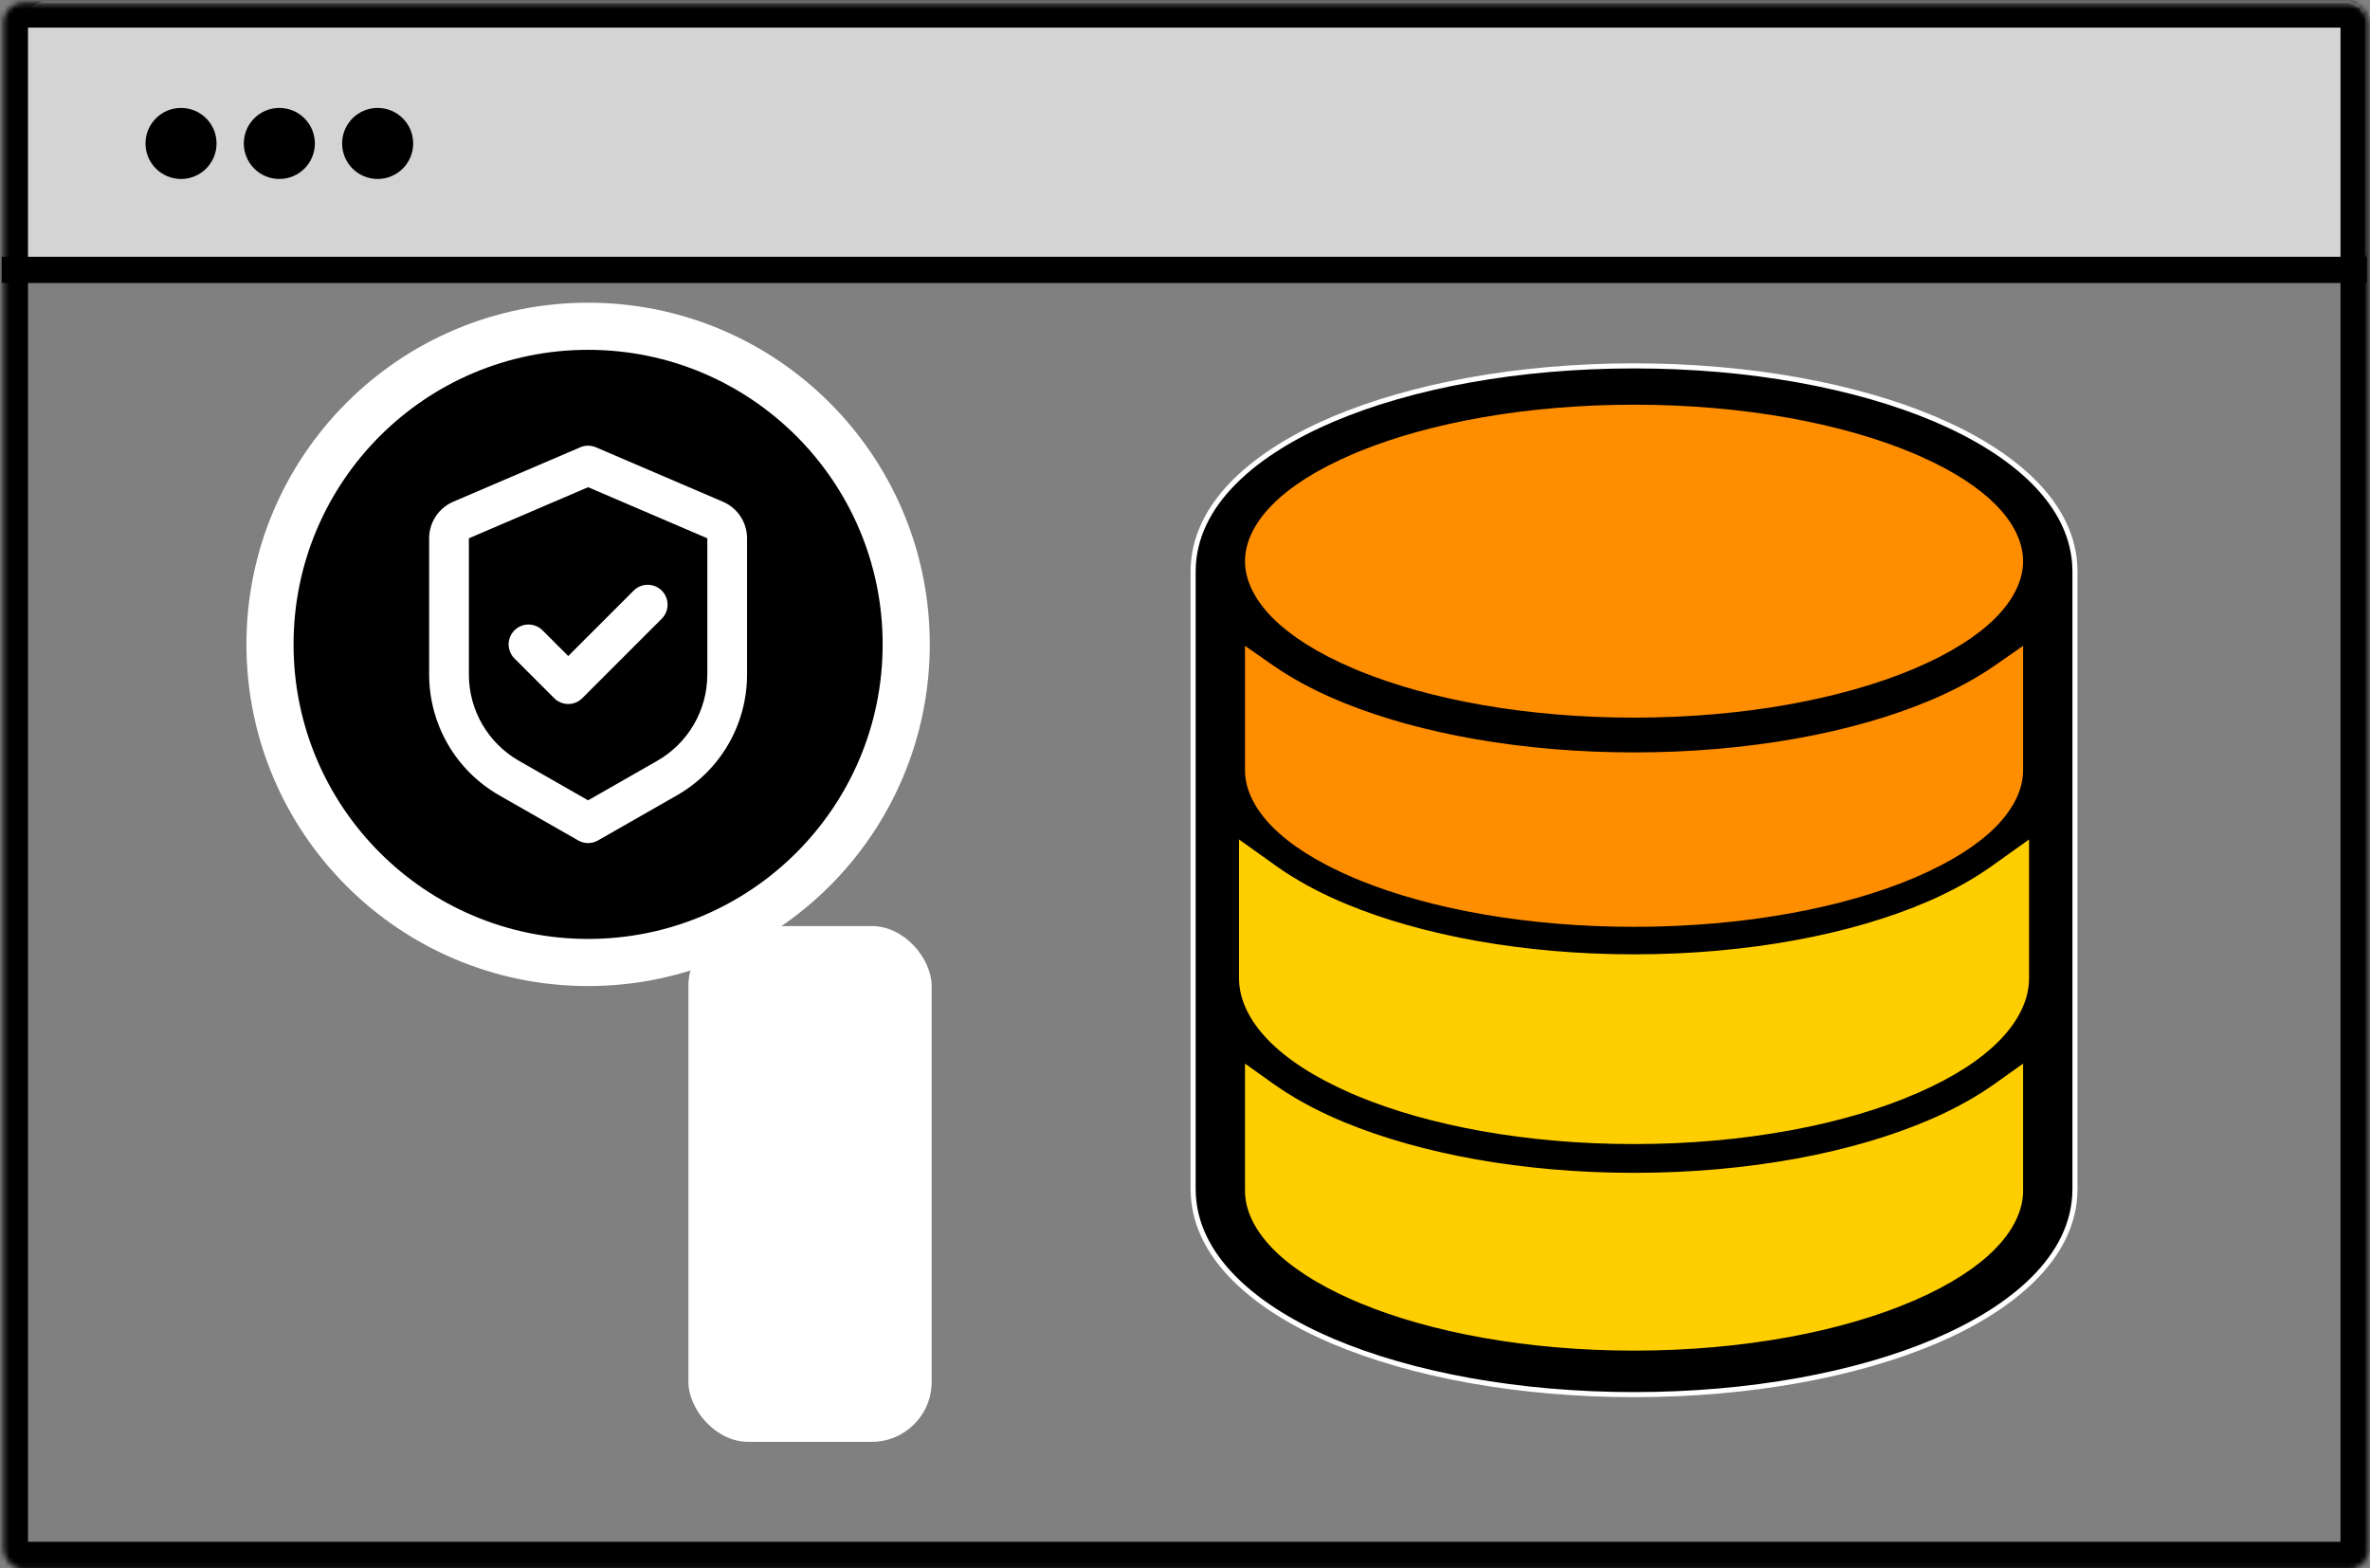
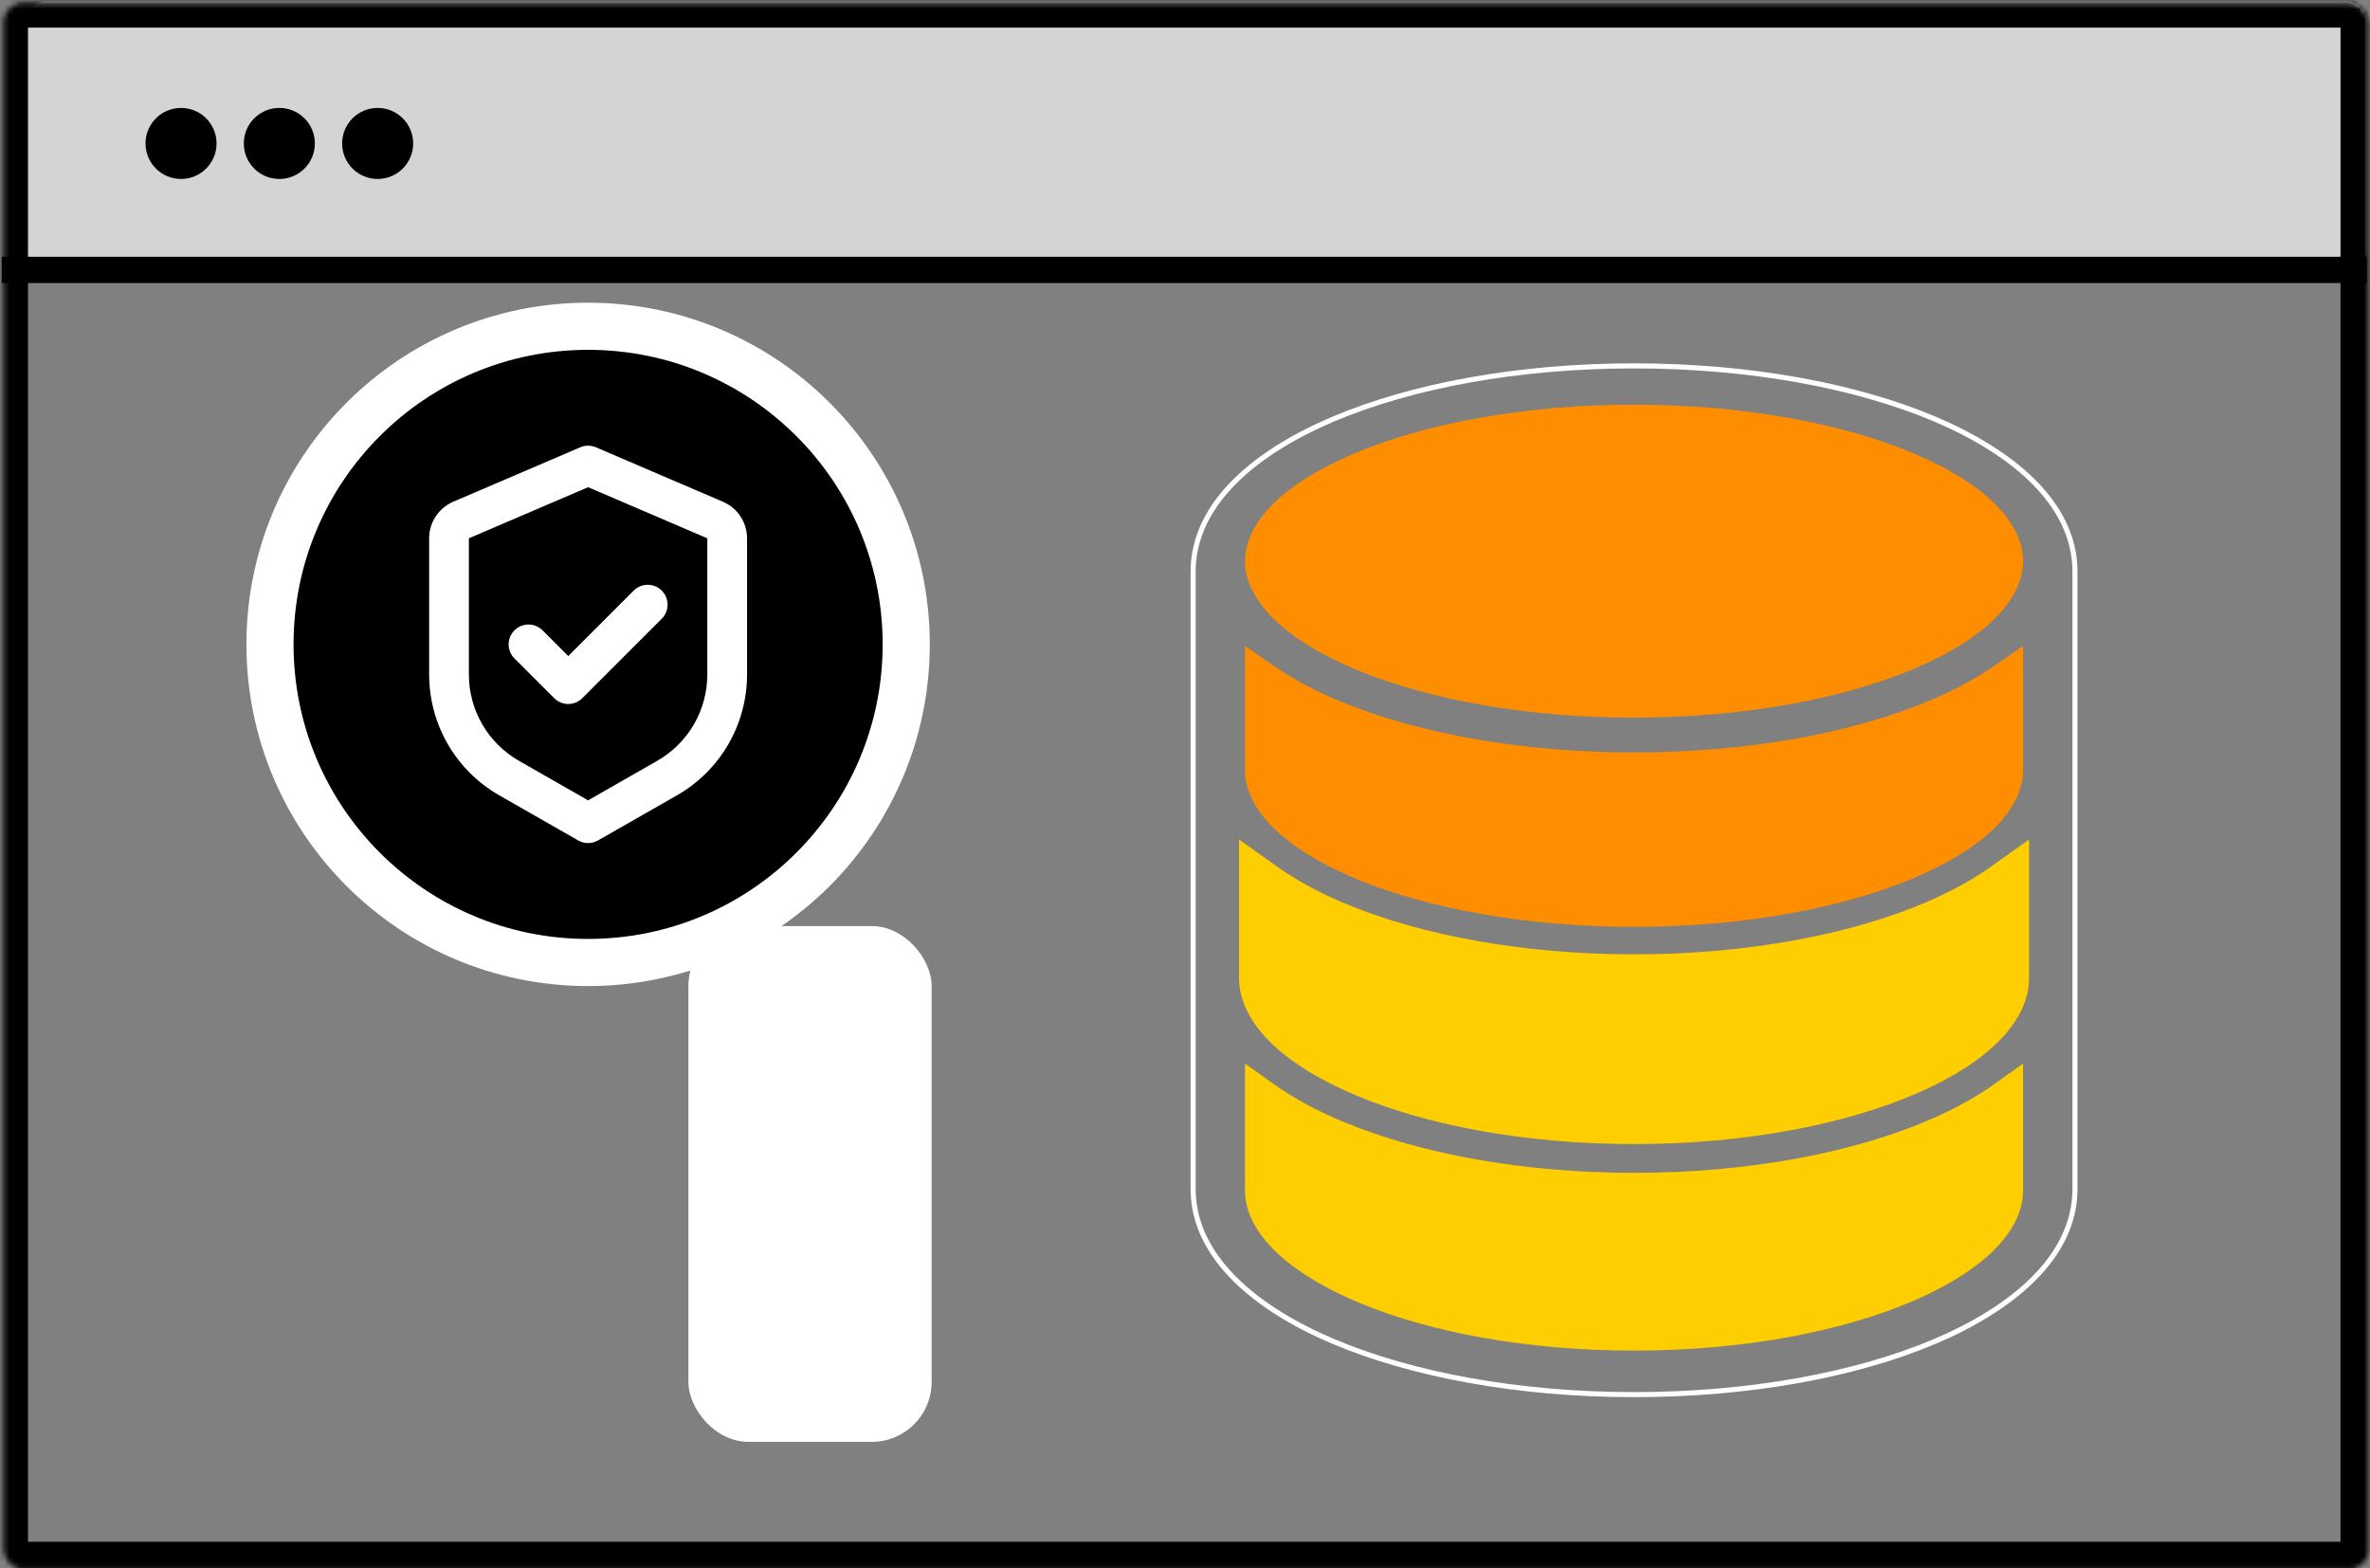
<svg xmlns="http://www.w3.org/2000/svg" width="467" height="309" viewBox="0 0 467 309" fill="none">
  <rect x="0" y="0" width="467" height="309" fill="#808080" stroke="none" />
-   <path d="M321.983 72.095C344.76 72.095 365.743 76 381.294 82.595C396.195 88.919 408.865 99.028 408.865 112.637V234.262C408.865 247.87 396.195 257.979 381.294 264.304C365.743 270.899 344.76 274.804 321.983 274.804C299.205 274.804 278.222 270.885 262.67 264.304C247.77 257.979 235.1 247.87 235.1 234.262V112.637C235.1 99.028 247.77 88.919 262.67 82.595C278.222 76 299.205 72.095 321.983 72.095ZM394.384 216.667C390.46 219.397 385.986 221.775 381.294 223.762C365.743 230.357 344.76 234.262 321.983 234.262C299.205 234.262 278.222 230.343 262.67 223.762C257.979 221.775 253.505 219.397 249.581 216.667V234.262C249.581 239.303 254.736 246.087 268.666 252.006C281.93 257.641 300.784 261.29 321.983 261.29C343.182 261.29 362.035 257.628 375.299 252.006C389.229 246.087 394.384 239.316 394.384 234.262V216.667ZM394.384 176.125C390.299 178.91 385.911 181.288 381.294 183.22C365.743 189.815 344.76 193.721 321.983 193.721C299.205 193.721 278.222 189.801 262.67 183.22C257.979 181.233 253.505 178.855 249.581 176.125V193.721C249.581 198.761 254.736 205.545 268.666 211.464C281.93 217.099 300.784 220.748 321.983 220.748C343.182 220.748 362.035 217.086 375.299 211.464C389.229 205.545 394.384 198.775 394.384 193.721V176.125ZM394.384 135.583C390.299 138.368 385.911 140.746 381.294 142.678C365.743 149.273 344.76 153.179 321.983 153.179C299.205 153.179 278.222 149.273 262.67 142.678C257.979 140.691 253.505 138.313 249.581 135.583V153.179C249.581 158.219 254.736 165.003 268.666 170.922C281.93 176.557 300.784 180.206 321.983 180.206C343.182 180.206 362.035 176.544 375.299 170.922C389.229 165.003 394.384 158.233 394.384 153.179V135.583ZM321.983 85.609C300.784 85.609 281.93 89.271 268.666 94.893C254.735 100.812 249.581 107.583 249.581 112.637C249.581 117.678 254.735 124.462 268.666 130.381C281.93 136.016 300.784 139.664 321.983 139.664C343.182 139.664 362.035 136.003 375.299 130.381C389.229 124.462 394.384 117.691 394.384 112.637C394.384 107.596 389.229 100.812 375.299 94.893C362.035 89.257 343.182 85.609 321.983 85.609Z" fill="black" />
  <path d="M321.983 72.095C344.76 72.095 365.743 76 381.294 82.595C396.195 88.919 408.865 99.028 408.865 112.637V234.262C408.865 247.87 396.195 257.979 381.294 264.304C365.743 270.899 344.76 274.804 321.983 274.804C299.205 274.804 278.222 270.885 262.67 264.304C247.77 257.979 235.1 247.87 235.1 234.262V112.637C235.1 99.028 247.77 88.919 262.67 82.595C278.222 76 299.205 72.095 321.983 72.095ZM394.384 216.667C390.46 219.397 385.986 221.775 381.294 223.762C365.743 230.357 344.76 234.262 321.983 234.262C299.205 234.262 278.222 230.343 262.67 223.762C257.979 221.775 253.505 219.397 249.581 216.667V234.262C249.581 239.303 254.736 246.087 268.666 252.006C281.93 257.641 300.784 261.29 321.983 261.29C343.182 261.29 362.035 257.628 375.299 252.006C389.229 246.087 394.384 239.316 394.384 234.262V216.667ZM394.384 176.125C390.299 178.91 385.911 181.288 381.294 183.22C365.743 189.815 344.76 193.721 321.983 193.721C299.205 193.721 278.222 189.801 262.67 183.22C257.979 181.233 253.505 178.855 249.581 176.125V193.721C249.581 198.761 254.736 205.545 268.666 211.464C281.93 217.099 300.784 220.748 321.983 220.748C343.182 220.748 362.035 217.086 375.299 211.464C389.229 205.545 394.384 198.775 394.384 193.721V176.125ZM394.384 135.583C390.299 138.368 385.911 140.746 381.294 142.678C365.743 149.273 344.76 153.179 321.983 153.179C299.205 153.179 278.222 149.273 262.67 142.678C257.979 140.691 253.505 138.313 249.581 135.583V153.179C249.581 158.219 254.736 165.003 268.666 170.922C281.93 176.557 300.784 180.206 321.983 180.206C343.182 180.206 362.035 176.544 375.299 170.922C389.229 165.003 394.384 158.233 394.384 153.179V135.583ZM321.983 85.609C300.784 85.609 281.93 89.271 268.666 94.893C254.735 100.812 249.581 107.583 249.581 112.637C249.581 117.678 254.735 124.462 268.666 130.381C281.93 136.016 300.784 139.664 321.983 139.664C343.182 139.664 362.035 136.003 375.299 130.381C389.229 124.462 394.384 117.691 394.384 112.637C394.384 107.596 389.229 100.812 375.299 94.893C362.035 89.257 343.182 85.609 321.983 85.609Z" stroke="white" />
  <path d="M321.982 81.51C343.571 81.51 362.859 85.222 376.523 91.028L377.843 91.602C384.317 94.49 388.937 97.601 392.004 100.705C395.268 104.007 396.876 107.414 396.876 110.575C396.876 113.742 395.268 117.149 392.003 120.451C388.731 123.759 383.693 127.076 376.523 130.123L376.522 130.124C362.86 135.914 343.572 139.64 321.982 139.64C301.068 139.64 282.314 136.156 268.739 130.661L267.441 130.123C260.271 127.076 255.233 123.755 251.962 120.445C248.698 117.142 247.09 113.735 247.09 110.575C247.09 107.408 248.697 104.001 251.962 100.7C255.234 97.391 260.272 94.074 267.441 91.028L267.443 91.027L268.74 90.49C282.313 85.007 301.067 81.51 321.982 81.51Z" fill="#FF8D00" stroke="#FF8D00" stroke-width="3.534" />
  <path d="M396.876 151.795C396.876 154.962 395.267 158.369 392.003 161.67C388.731 164.979 383.693 168.295 376.523 171.342L376.522 171.343C362.86 177.134 343.572 180.859 321.982 180.859C301.068 180.859 282.314 177.376 268.739 171.88L267.441 171.342C260.271 168.295 255.233 164.975 251.962 161.665C248.698 158.363 247.09 154.956 247.09 151.795V130.642L249.865 132.573C253.711 135.248 258.119 137.594 262.767 139.562L264.23 140.167C279.52 146.339 299.87 150.027 321.982 150.027C344.809 150.027 365.756 146.11 381.197 139.563L381.198 139.562L382.067 139.189C386.395 137.3 390.495 135.081 394.1 132.573L396.876 130.642V151.795Z" fill="#FF8D00" stroke="#FF8D00" stroke-width="3.534" />
  <path d="M397.465 192.761C397.465 196.174 395.773 199.789 392.441 203.24C389.102 206.699 383.991 210.136 376.772 213.277L376.771 213.278C363.014 219.25 343.638 223.077 321.982 223.077C301.005 223.077 282.165 219.499 268.499 213.832L267.192 213.277C259.973 210.135 254.862 206.695 251.522 203.234C248.192 199.782 246.5 196.168 246.5 192.761V169.987L250.224 172.64C254.029 175.351 258.399 177.734 263.015 179.736L264.47 180.352C279.669 186.636 299.934 190.405 321.982 190.405C344.743 190.405 365.601 186.403 380.948 179.737L380.95 179.736L381.812 179.356C386.11 177.435 390.173 175.182 393.741 172.64L397.465 169.987V192.761Z" fill="#FFCE00" stroke="#FFCE00" stroke-width="4.712" />
  <path d="M396.876 234.636C396.876 237.85 395.282 241.325 392.018 244.707C388.748 248.093 383.71 251.491 376.538 254.613L376.536 254.614C362.869 260.547 343.577 264.364 321.982 264.364C301.064 264.364 282.304 260.795 268.726 255.165L267.428 254.613C260.255 251.491 255.216 248.089 251.946 244.701C248.683 241.319 247.09 237.844 247.09 234.636V213.005L249.882 214.995C253.727 217.734 258.134 220.138 262.78 222.153L264.244 222.772C279.53 229.092 299.875 232.87 321.982 232.87C344.804 232.87 365.746 228.858 381.184 222.153H381.185L382.053 221.77C386.38 219.836 390.478 217.563 394.083 214.995L396.876 213.005V234.636Z" fill="#FFCE00" stroke="#FFCE00" stroke-width="3.534" />
  <rect x="135.65" y="182.477" width="47.925" height="101.63" rx="11.788" fill="white" />
  <mask id="path-7-inside-1_53_155" fill="white">
    <rect x="142.819" y="189.111" width="33.587" height="88.102" rx="5.894" />
  </mask>
  <rect x="142.819" y="189.111" width="33.587" height="88.102" rx="5.894" fill="#FF8D00" stroke="black" stroke-width="13.905" mask="url(#path-7-inside-1_53_155)" />
  <mask id="path-8-inside-2_53_155" fill="white">
    <rect x="102.063" y="213.849" width="33.587" height="63.363" rx="5.894" />
  </mask>
  <rect x="102.063" y="213.849" width="33.587" height="63.363" rx="5.894" fill="#FF8D00" stroke="black" stroke-width="13.905" mask="url(#path-8-inside-2_53_155)" />
  <mask id="path-9-inside-3_53_155" fill="white">
    <rect x="61.307" y="239.629" width="33.587" height="37.584" rx="5.894" />
  </mask>
  <rect x="61.307" y="239.629" width="33.587" height="37.584" rx="5.894" fill="#FF8D00" stroke="black" stroke-width="13.905" mask="url(#path-9-inside-3_53_155)" />
  <circle cx="115.883" cy="126.972" r="62.683" fill="black" stroke="white" stroke-width="9.286" />
  <path d="M115.883 91.738L117.425 88.136C116.938 87.927 116.413 87.82 115.883 87.82C115.352 87.82 114.828 87.927 114.34 88.136L115.883 91.738ZM115.883 162.21L113.941 165.608C114.532 165.946 115.202 166.124 115.883 166.124C116.564 166.124 117.233 165.946 117.825 165.608L115.883 162.21ZM114.34 88.14L89.307 98.864L92.392 106.068L117.425 95.34L114.34 88.14ZM84.562 106.064V132.921H92.392V106.064H84.562ZM98.371 156.713L113.941 165.608L117.825 158.812L102.254 149.913L98.371 156.713ZM117.825 165.608L133.395 156.713L129.511 149.913L113.941 158.812L117.825 165.608ZM147.204 132.917V106.068H139.373V132.925L147.204 132.917ZM142.458 98.868L117.425 88.14L114.34 95.336L139.373 106.068L142.458 98.868ZM147.204 106.068C147.203 104.535 146.754 103.037 145.91 101.758C145.067 100.479 143.867 99.471 142.458 98.868L139.373 106.068H147.204ZM133.395 156.713C137.591 154.316 141.078 150.855 143.503 146.676C145.928 142.496 147.204 137.75 147.204 132.917H139.373C139.373 136.368 138.46 139.758 136.728 142.743C134.995 145.727 132.504 148.201 129.507 149.913L133.395 156.713ZM84.562 132.917C84.562 137.749 85.839 142.495 88.264 146.674C90.689 150.853 94.176 154.316 98.371 156.713L102.254 149.913C99.26 148.201 96.77 145.729 95.038 142.745C93.306 139.762 92.394 136.375 92.392 132.925L84.562 132.917ZM89.307 98.864C87.898 99.468 86.698 100.476 85.854 101.756C85.011 103.035 84.561 104.535 84.562 106.068H92.392L89.307 98.864Z" fill="white" />
  <path d="M127.628 119.144L111.968 134.804L104.137 126.974" stroke="white" stroke-width="7.83" stroke-linecap="round" stroke-linejoin="round" />
  <rect x="5.224" y="0.273" width="461.13" height="52.908" rx="3.874" fill="#D4D4D4" />
  <circle cx="35.672" cy="28.266" r="7" fill="black" />
  <circle cx="55.044" cy="28.266" r="7" fill="black" />
  <circle cx="74.415" cy="28.266" r="7" fill="black" />
  <mask id="path-17-inside-4_53_155" fill="white">
    <rect x="0.354" y="0.273" width="466" height="308.688" rx="3.874" />
  </mask>
  <rect x="0.354" y="0.273" width="466" height="308.688" rx="3.874" stroke="black" stroke-width="10.331" mask="url(#path-17-inside-4_53_155)" />
  <path d="M0.351 53.182H466.354" stroke="black" stroke-width="5.166" />
</svg>